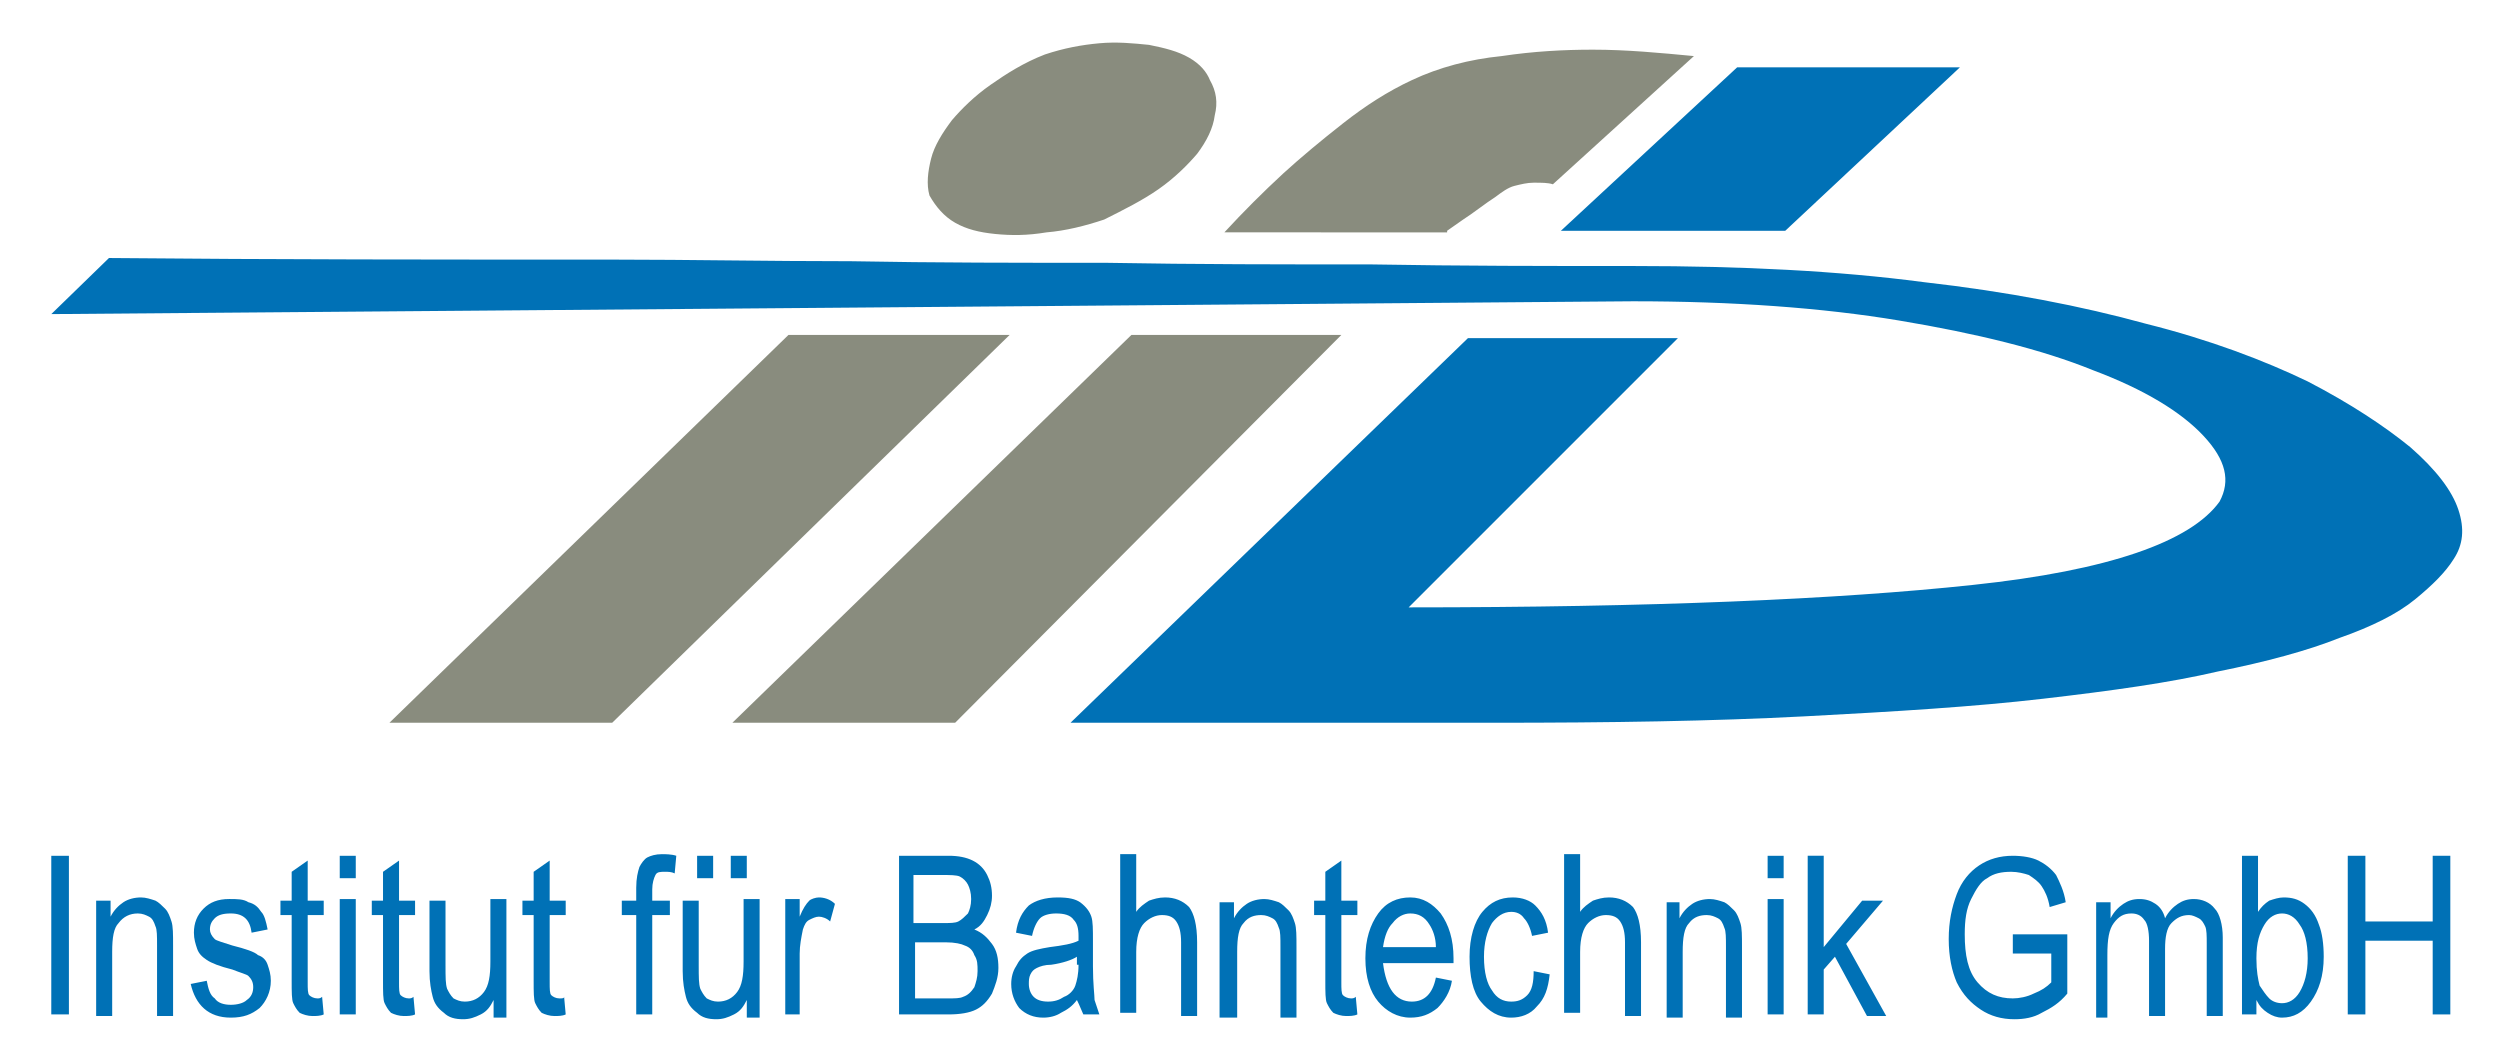
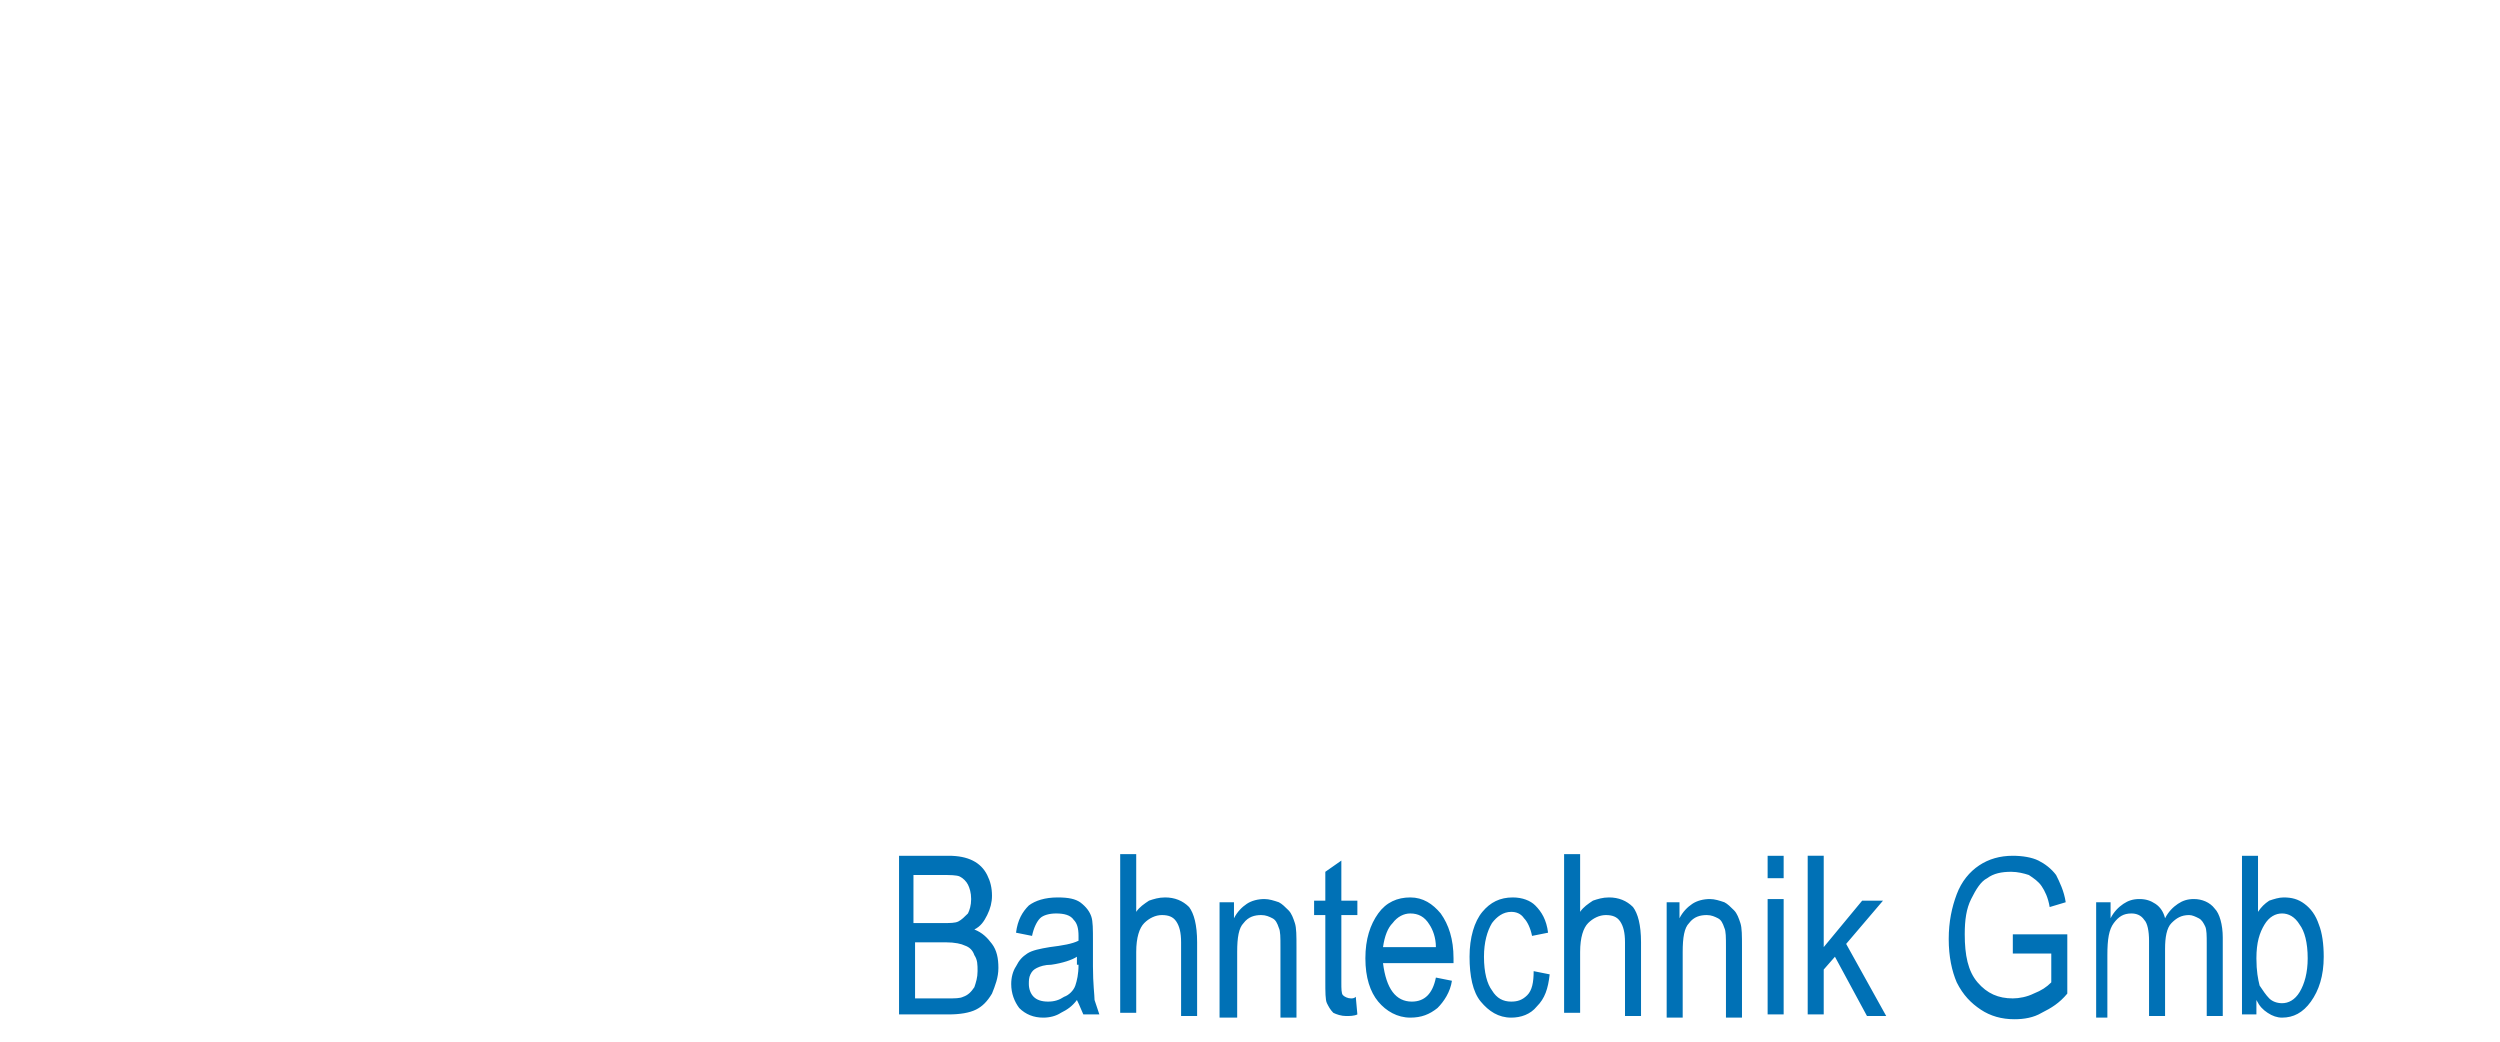
<svg xmlns="http://www.w3.org/2000/svg" version="1.0" id="Ebene_1" x="0px" y="0px" width="156px" height="65px" viewBox="0 0 156 65" style="enable-background:new 0 0 156 65;" xml:space="preserve">
  <style type="text/css">
	.st0{fill:#898C7E;}
	.st1{fill:#0071B6;}
</style>
  <g>
-     <path class="st0" d="M63,20.9L38.2,45.1H24.3l24.9-24.2H63L63,20.9z M72.3,11.8c1-0.7,1.8-1.5,2.4-2.2c0.6-0.8,1-1.6,1.1-2.4   c0.2-0.8,0.1-1.5-0.3-2.2c-0.2-0.5-0.6-1-1.3-1.4c-0.7-0.4-1.5-0.6-2.5-0.8c-1-0.1-2-0.2-3.1-0.1c-1.1,0.1-2.2,0.3-3.4,0.7   c-1.3,0.5-2.4,1.2-3.4,1.9c-1,0.7-1.8,1.5-2.4,2.2c-0.6,0.8-1.1,1.6-1.3,2.4c-0.2,0.8-0.3,1.6-0.1,2.3c0.4,0.7,0.9,1.3,1.6,1.7   c0.7,0.4,1.5,0.6,2.5,0.7c1,0.1,2,0.1,3.2-0.1c1.2-0.1,2.4-0.4,3.6-0.8C70.1,13.1,71.3,12.5,72.3,11.8L72.3,11.8z M83.7,20.9   L59.6,45.1H45.7l24.9-24.2H83.7L83.7,20.9z M90.3,14.4c0.3-0.2,0.7-0.5,1-0.7c0.3-0.2,0.6-0.4,1-0.7c0.4-0.3,0.7-0.5,1-0.7   c0.4-0.3,0.8-0.6,1.2-0.7c0.4-0.1,0.8-0.2,1.2-0.2c0.5,0,0.9,0,1.2,0.1l8.8-8c-2.1-0.2-4.2-0.4-6.3-0.4c-1.8,0-3.7,0.1-5.7,0.4   c-2,0.2-3.9,0.7-5.6,1.5c-1.5,0.7-2.9,1.6-4.3,2.7c-1.4,1.1-2.6,2.1-3.7,3.1c-1.3,1.2-2.5,2.4-3.7,3.7H90.3L90.3,14.4z" />
-     <path class="st1" d="M122.3,4.2h-13.9l-11,10.2h14L122.3,4.2L122.3,4.2z M85.6,16.5c-5.5,0-11,0-16.5-0.1c-5.4,0-10.8,0-16-0.1   c-5.2,0-10.1-0.1-14.7-0.1C27.6,16.2,17,16.2,6.8,16.1l-3.6,3.5l98.7-0.8c6.2,0,11.8,0.4,16.6,1.2c4.8,0.8,8.9,1.8,12.1,3.1   c3.2,1.2,5.5,2.6,6.9,4.1c1.4,1.5,1.7,2.8,1,4.1c-1.8,2.5-6.9,4.3-15.4,5.2c-8.4,0.9-20.1,1.4-35.2,1.4l16.8-16.8H91.6L66.8,45.1   h26.4c7.3,0,13.7-0.1,19.4-0.4c5.7-0.3,10.6-0.6,14.9-1.1c4.3-0.5,7.9-1,10.9-1.7c3-0.6,5.6-1.3,7.6-2.1c2-0.7,3.6-1.5,4.7-2.4   c1.1-0.9,1.9-1.7,2.4-2.5c0.6-0.9,0.7-1.9,0.3-3.1c-0.4-1.2-1.4-2.5-3-3.9c-1.6-1.3-3.7-2.7-6.4-4.1c-2.7-1.3-6.1-2.6-10.1-3.6   c-4-1.1-8.6-2-13.9-2.6c-5.3-0.7-11.3-1-18-1C96.6,16.6,91.2,16.6,85.6,16.5L85.6,16.5z" />
-     <path class="st1" d="M4.3,63.3v-9.9H3.2v9.9H4.3L4.3,63.3z M7,63.3v-3.9c0-0.9,0.1-1.5,0.4-1.8C7.7,57.2,8.1,57,8.6,57   c0.3,0,0.5,0.1,0.7,0.2c0.2,0.1,0.3,0.3,0.4,0.6c0.1,0.2,0.1,0.6,0.1,1.2v4.4h1v-4.4c0-0.7,0-1.2-0.1-1.5c-0.1-0.3-0.2-0.6-0.4-0.8   c-0.2-0.2-0.4-0.4-0.6-0.5C9.4,56.1,9.1,56,8.8,56c-0.4,0-0.8,0.1-1.1,0.3c-0.3,0.2-0.6,0.5-0.8,0.9v-1H6v7.2H7L7,63.3z M14.4,63.5   c0.8,0,1.3-0.2,1.8-0.6c0.4-0.4,0.7-1,0.7-1.7c0-0.4-0.1-0.7-0.2-1c-0.1-0.3-0.3-0.5-0.6-0.6c-0.2-0.2-0.8-0.4-1.6-0.6   c-0.6-0.2-1-0.3-1.1-0.4c-0.2-0.2-0.3-0.4-0.3-0.6c0-0.3,0.1-0.5,0.3-0.7c0.2-0.2,0.5-0.3,1-0.3c0.8,0,1.2,0.4,1.3,1.2l1-0.2   c-0.1-0.5-0.2-0.9-0.4-1.1c-0.2-0.3-0.4-0.5-0.8-0.6c-0.3-0.2-0.7-0.2-1.2-0.2c-0.7,0-1.2,0.2-1.6,0.6c-0.4,0.4-0.6,0.9-0.6,1.5   c0,0.4,0.1,0.7,0.2,1c0.1,0.3,0.3,0.5,0.6,0.7c0.3,0.2,0.8,0.4,1.6,0.6c0.5,0.2,0.9,0.3,1,0.4c0.2,0.2,0.3,0.4,0.3,0.7   c0,0.3-0.1,0.6-0.4,0.8c-0.2,0.2-0.6,0.3-1,0.3c-0.4,0-0.8-0.1-1-0.4c-0.3-0.2-0.4-0.6-0.5-1.1l-1,0.2C12.2,62.7,13,63.5,14.4,63.5   L14.4,63.5L14.4,63.5z M19.8,62.3c-0.2,0-0.4-0.1-0.5-0.2c-0.1-0.1-0.1-0.4-0.1-0.8v-4.2h1v-0.9h-1v-2.5l-1,0.7v1.8h-0.7v0.9h0.7   v4.1c0,0.7,0,1.2,0.1,1.4c0.1,0.2,0.2,0.4,0.4,0.6c0.2,0.1,0.5,0.2,0.8,0.2c0.2,0,0.5,0,0.7-0.1l-0.1-1.1   C20,62.3,19.9,62.3,19.8,62.3L19.8,62.3L19.8,62.3z M22.2,54.8v-1.4h-1v1.4H22.2L22.2,54.8z M22.2,63.3v-7.2h-1v7.2H22.2L22.2,63.3   z M25.5,62.3c-0.2,0-0.4-0.1-0.5-0.2c-0.1-0.1-0.1-0.4-0.1-0.8v-4.2h1v-0.9h-1v-2.5l-1,0.7v1.8h-0.7v0.9h0.7v4.1   c0,0.7,0,1.2,0.1,1.4c0.1,0.2,0.2,0.4,0.4,0.6c0.2,0.1,0.5,0.2,0.8,0.2c0.2,0,0.5,0,0.7-0.1l-0.1-1.1   C25.7,62.3,25.6,62.3,25.5,62.3L25.5,62.3L25.5,62.3z M31.6,63.3v-7.2h-1V60c0,0.9-0.1,1.5-0.4,1.9c-0.3,0.4-0.7,0.6-1.2,0.6   c-0.3,0-0.5-0.1-0.7-0.2c-0.2-0.2-0.3-0.4-0.4-0.6c-0.1-0.3-0.1-0.7-0.1-1.5v-4h-1v4.4c0,0.7,0.1,1.2,0.2,1.6   c0.1,0.4,0.3,0.7,0.7,1c0.3,0.3,0.7,0.4,1.2,0.4c0.4,0,0.7-0.1,1.1-0.3s0.6-0.5,0.8-0.9v1.1H31.6L31.6,63.3z M34.9,62.3   c-0.2,0-0.4-0.1-0.5-0.2c-0.1-0.1-0.1-0.4-0.1-0.8v-4.2h1v-0.9h-1v-2.5l-1,0.7v1.8h-0.7v0.9h0.7v4.1c0,0.7,0,1.2,0.1,1.4   c0.1,0.2,0.2,0.4,0.4,0.6c0.2,0.1,0.5,0.2,0.8,0.2c0.2,0,0.5,0,0.7-0.1l-0.1-1.1C35.2,62.3,35.1,62.3,34.9,62.3L34.9,62.3   L34.9,62.3z M40.7,63.3v-6.2h1.1v-0.9h-1.1v-0.7c0-0.4,0.1-0.7,0.2-0.9c0.1-0.2,0.3-0.2,0.6-0.2c0.2,0,0.4,0,0.6,0.1l0.1-1.1   c-0.3-0.1-0.7-0.1-0.9-0.1c-0.4,0-0.7,0.1-0.9,0.2c-0.2,0.1-0.4,0.4-0.5,0.6c-0.1,0.3-0.2,0.7-0.2,1.3v0.8h-0.9v0.9h0.9v6.2H40.7   L40.7,63.3z M47.4,63.3v-7.2h-1V60c0,0.9-0.1,1.5-0.4,1.9c-0.3,0.4-0.7,0.6-1.2,0.6c-0.3,0-0.5-0.1-0.7-0.2   c-0.2-0.2-0.3-0.4-0.4-0.6c-0.1-0.3-0.1-0.7-0.1-1.5v-4h-1v4.4c0,0.7,0.1,1.2,0.2,1.6c0.1,0.4,0.3,0.7,0.7,1   c0.3,0.3,0.7,0.4,1.2,0.4c0.4,0,0.7-0.1,1.1-0.3s0.6-0.5,0.8-0.9v1.1H47.4L47.4,63.3z M44.5,54.8v-1.4h-1v1.4H44.5L44.5,54.8z    M46.6,54.8v-1.4h-1v1.4H46.6L46.6,54.8z M49.9,63.3v-3.8c0-0.5,0.1-1,0.2-1.5c0.1-0.3,0.2-0.5,0.4-0.6c0.2-0.1,0.4-0.2,0.6-0.2   c0.2,0,0.5,0.1,0.7,0.3l0.3-1.1c-0.3-0.3-0.7-0.4-1-0.4c-0.2,0-0.5,0.1-0.6,0.2c-0.2,0.2-0.4,0.5-0.6,1v-1.1h-0.9v7.2H49.9   L49.9,63.3z" />
    <path class="st1" d="M59.2,63.3c0.7,0,1.3-0.1,1.7-0.3c0.4-0.2,0.7-0.5,1-1c0.2-0.5,0.4-1,0.4-1.6c0-0.6-0.1-1.1-0.4-1.5   c-0.3-0.4-0.6-0.7-1.1-0.9c0.4-0.2,0.6-0.5,0.8-0.9c0.2-0.4,0.3-0.8,0.3-1.2c0-0.5-0.1-0.9-0.3-1.3c-0.2-0.4-0.5-0.7-0.9-0.9   c-0.4-0.2-0.9-0.3-1.5-0.3h-3.1v9.9H59.2L59.2,63.3z M57.1,54.6h1.6c0.6,0,1,0,1.2,0.1c0.2,0.1,0.4,0.3,0.5,0.5   c0.1,0.2,0.2,0.5,0.2,0.9c0,0.4-0.1,0.7-0.2,0.9c-0.2,0.2-0.4,0.4-0.6,0.5c-0.2,0.1-0.5,0.1-1,0.1h-1.8V54.6L57.1,54.6z M57.1,58.8   H59c0.6,0,1,0.1,1.2,0.2c0.3,0.1,0.5,0.3,0.6,0.6c0.2,0.3,0.2,0.6,0.2,1c0,0.4-0.1,0.7-0.2,1c-0.2,0.3-0.4,0.5-0.7,0.6   c-0.2,0.1-0.5,0.1-1,0.1h-2V58.8L57.1,58.8z M67.6,63.3h1c-0.1-0.3-0.2-0.6-0.3-0.9c0-0.3-0.1-1-0.1-2.1v-1.6c0-0.7,0-1.2-0.1-1.5   c-0.1-0.3-0.3-0.6-0.7-0.9C67.1,56.1,66.7,56,66,56c-0.8,0-1.4,0.2-1.8,0.5c-0.4,0.4-0.7,0.9-0.8,1.7l1,0.2   c0.1-0.5,0.3-0.9,0.5-1.1c0.2-0.2,0.6-0.3,1-0.3c0.5,0,0.9,0.1,1.1,0.4c0.2,0.2,0.3,0.5,0.3,1l0,0.3c-0.4,0.2-1,0.3-1.8,0.4   c-0.6,0.1-1.1,0.2-1.4,0.4c-0.3,0.2-0.5,0.4-0.7,0.8c-0.2,0.3-0.3,0.7-0.3,1.1c0,0.6,0.2,1.1,0.5,1.5c0.4,0.4,0.9,0.6,1.5,0.6   c0.4,0,0.8-0.1,1.1-0.3c0.4-0.2,0.7-0.4,1-0.8C67.4,62.8,67.5,63.1,67.6,63.3L67.6,63.3L67.6,63.3z M67.3,60.2c0,0.6-0.1,1-0.2,1.3   c-0.1,0.3-0.4,0.6-0.7,0.7c-0.3,0.2-0.6,0.3-1,0.3c-0.4,0-0.7-0.1-0.9-0.3c-0.2-0.2-0.3-0.5-0.3-0.8c0-0.2,0-0.4,0.1-0.6   c0.1-0.2,0.2-0.3,0.4-0.4c0.2-0.1,0.5-0.2,0.9-0.2c0.7-0.1,1.3-0.3,1.6-0.5V60.2L67.3,60.2z M70.9,63.3v-3.9c0-0.9,0.2-1.5,0.5-1.8   c0.3-0.3,0.7-0.5,1.1-0.5c0.4,0,0.7,0.1,0.9,0.4c0.2,0.3,0.3,0.7,0.3,1.3v4.6h1v-4.6c0-1.1-0.2-1.8-0.5-2.2   c-0.4-0.4-0.9-0.6-1.5-0.6c-0.4,0-0.7,0.1-1,0.2c-0.3,0.2-0.6,0.4-0.8,0.7v-3.6h-1v9.9H70.9L70.9,63.3z M77.2,63.3v-3.9   c0-0.9,0.1-1.5,0.4-1.8c0.3-0.4,0.7-0.5,1.1-0.5c0.3,0,0.5,0.1,0.7,0.2c0.2,0.1,0.3,0.3,0.4,0.6c0.1,0.2,0.1,0.6,0.1,1.2v4.4h1   v-4.4c0-0.7,0-1.2-0.1-1.5c-0.1-0.3-0.2-0.6-0.4-0.8c-0.2-0.2-0.4-0.4-0.6-0.5c-0.3-0.1-0.6-0.2-0.9-0.2c-0.4,0-0.8,0.1-1.1,0.3   c-0.3,0.2-0.6,0.5-0.8,0.9v-1h-0.9v7.2H77.2L77.2,63.3z M84.3,62.3c-0.2,0-0.4-0.1-0.5-0.2c-0.1-0.1-0.1-0.4-0.1-0.8v-4.2h1v-0.9   h-1v-2.5l-1,0.7v1.8H82v0.9h0.7v4.1c0,0.7,0,1.2,0.1,1.4c0.1,0.2,0.2,0.4,0.4,0.6c0.2,0.1,0.5,0.2,0.8,0.2c0.2,0,0.5,0,0.7-0.1   l-0.1-1.1C84.5,62.3,84.4,62.3,84.3,62.3L84.3,62.3L84.3,62.3z M88.1,62.5c-0.5,0-0.9-0.2-1.2-0.6c-0.3-0.4-0.5-1-0.6-1.8h4.4   l0-0.3c0-1.2-0.3-2.1-0.8-2.8c-0.5-0.6-1.1-1-1.9-1c-0.8,0-1.5,0.3-2,1c-0.5,0.7-0.8,1.6-0.8,2.8c0,1.2,0.3,2.1,0.8,2.7   c0.5,0.6,1.2,1,2,1c0.7,0,1.2-0.2,1.7-0.6c0.4-0.4,0.8-1,0.9-1.7l-1-0.2C89.4,62,88.9,62.5,88.1,62.5L88.1,62.5L88.1,62.5z    M86.9,57.6c0.3-0.4,0.7-0.6,1.1-0.6c0.5,0,0.9,0.2,1.2,0.7c0.2,0.3,0.4,0.8,0.4,1.4h-3.3C86.4,58.4,86.6,57.9,86.9,57.6L86.9,57.6   z M95.3,62.1c-0.3,0.3-0.6,0.4-1,0.4c-0.5,0-0.9-0.2-1.2-0.7c-0.3-0.4-0.5-1.1-0.5-2.1c0-0.9,0.2-1.6,0.5-2.1   c0.3-0.4,0.7-0.7,1.2-0.7c0.3,0,0.6,0.1,0.8,0.4c0.2,0.2,0.4,0.6,0.5,1.1l1-0.2c-0.1-0.8-0.4-1.3-0.8-1.7C95.5,56.2,95,56,94.4,56   c-0.8,0-1.4,0.3-1.9,0.9c-0.5,0.6-0.8,1.6-0.8,2.8c0,1.2,0.2,2.2,0.7,2.8c0.5,0.6,1.1,1,1.9,1c0.6,0,1.2-0.2,1.6-0.7   c0.5-0.5,0.7-1.1,0.8-2l-1-0.2C95.7,61.3,95.6,61.8,95.3,62.1L95.3,62.1z M98.6,63.3v-3.9c0-0.9,0.2-1.5,0.5-1.8   c0.3-0.3,0.7-0.5,1.1-0.5c0.4,0,0.7,0.1,0.9,0.4c0.2,0.3,0.3,0.7,0.3,1.3v4.6h1v-4.6c0-1.1-0.2-1.8-0.5-2.2   c-0.4-0.4-0.9-0.6-1.5-0.6c-0.4,0-0.7,0.1-1,0.2c-0.3,0.2-0.6,0.4-0.8,0.7v-3.6h-1v9.9H98.6L98.6,63.3z M105,63.3v-3.9   c0-0.9,0.1-1.5,0.4-1.8c0.3-0.4,0.7-0.5,1.1-0.5c0.3,0,0.5,0.1,0.7,0.2c0.2,0.1,0.3,0.3,0.4,0.6c0.1,0.2,0.1,0.6,0.1,1.2v4.4h1   v-4.4c0-0.7,0-1.2-0.1-1.5c-0.1-0.3-0.2-0.6-0.4-0.8c-0.2-0.2-0.4-0.4-0.6-0.5c-0.3-0.1-0.6-0.2-0.9-0.2c-0.4,0-0.8,0.1-1.1,0.3   c-0.3,0.2-0.6,0.5-0.8,0.9v-1H104v7.2H105L105,63.3z M111.3,54.8v-1.4h-1v1.4H111.3L111.3,54.8z M111.3,63.3v-7.2h-1v7.2H111.3   L111.3,63.3z M113.8,63.3v-2.8l0.7-0.8l2,3.7h1.2l-2.5-4.5l2.3-2.7h-1.3l-2.4,2.9v-5.7h-1v9.9H113.8L113.8,63.3z M128,59.5v1.8   c-0.3,0.3-0.6,0.5-1.1,0.7c-0.4,0.2-0.9,0.3-1.3,0.3c-0.9,0-1.6-0.3-2.2-1c-0.6-0.7-0.8-1.7-0.8-3c0-0.9,0.1-1.6,0.4-2.2   c0.3-0.6,0.6-1.1,1-1.3c0.4-0.3,0.9-0.4,1.5-0.4c0.4,0,0.8,0.1,1.1,0.2c0.3,0.2,0.6,0.4,0.8,0.7c0.2,0.3,0.4,0.7,0.5,1.3l1-0.3   c-0.1-0.7-0.4-1.3-0.6-1.7c-0.3-0.4-0.7-0.7-1.1-0.9c-0.4-0.2-1-0.3-1.6-0.3c-0.8,0-1.5,0.2-2.1,0.6c-0.6,0.4-1.1,1-1.4,1.8   s-0.5,1.7-0.5,2.8c0,1.1,0.2,2,0.5,2.7c0.4,0.8,0.9,1.3,1.5,1.7c0.6,0.4,1.3,0.6,2.1,0.6c0.6,0,1.2-0.1,1.7-0.4   c0.6-0.3,1.1-0.6,1.6-1.2v-3.7l-3.4,0v1.2H128L128,59.5z M131.5,63.3v-3.7c0-1,0.1-1.6,0.4-2c0.3-0.4,0.6-0.6,1.1-0.6   c0.3,0,0.6,0.1,0.8,0.4c0.2,0.2,0.3,0.7,0.3,1.3v4.7h1v-4.2c0-0.7,0.1-1.3,0.4-1.6c0.3-0.3,0.6-0.5,1.1-0.5c0.2,0,0.4,0.1,0.6,0.2   c0.2,0.1,0.3,0.3,0.4,0.5c0.1,0.2,0.1,0.6,0.1,1.1v4.5h1v-4.9c0-0.8-0.2-1.5-0.5-1.8c-0.3-0.4-0.8-0.6-1.3-0.6   c-0.4,0-0.7,0.1-1,0.3c-0.3,0.2-0.6,0.5-0.8,0.9c-0.1-0.4-0.3-0.7-0.6-0.9c-0.3-0.2-0.6-0.3-1-0.3c-0.4,0-0.7,0.1-1,0.3   c-0.3,0.2-0.6,0.5-0.8,0.9v-1h-0.9v7.2H131.5L131.5,63.3z M140.8,62.4c0.2,0.4,0.4,0.6,0.7,0.8c0.3,0.2,0.6,0.3,0.9,0.3   c0.7,0,1.3-0.3,1.8-1c0.5-0.7,0.8-1.6,0.8-2.8c0-0.8-0.1-1.5-0.3-2c-0.2-0.6-0.5-1-0.9-1.3c-0.4-0.3-0.8-0.4-1.3-0.4   c-0.3,0-0.6,0.1-0.9,0.2c-0.3,0.2-0.5,0.4-0.7,0.7v-3.5h-1v9.9h0.9V62.4L140.8,62.4z M141.3,57.7c0.3-0.5,0.7-0.7,1.1-0.7   c0.4,0,0.8,0.2,1.1,0.7c0.3,0.4,0.5,1.1,0.5,2.1c0,0.9-0.2,1.6-0.5,2.1c-0.3,0.5-0.7,0.7-1.1,0.7c-0.3,0-0.6-0.1-0.8-0.3   c-0.2-0.2-0.4-0.5-0.6-0.8c-0.1-0.4-0.2-0.9-0.2-1.7C140.8,58.8,141,58.2,141.3,57.7L141.3,57.7z" />
-     <polygon class="st1" points="147.6,63.3 147.6,58.7 151.8,58.7 151.8,63.3 152.9,63.3 152.9,53.4 151.8,53.4 151.8,57.5    147.6,57.5 147.6,53.4 146.5,53.4 146.5,63.3 147.6,63.3  " />
  </g>
</svg>